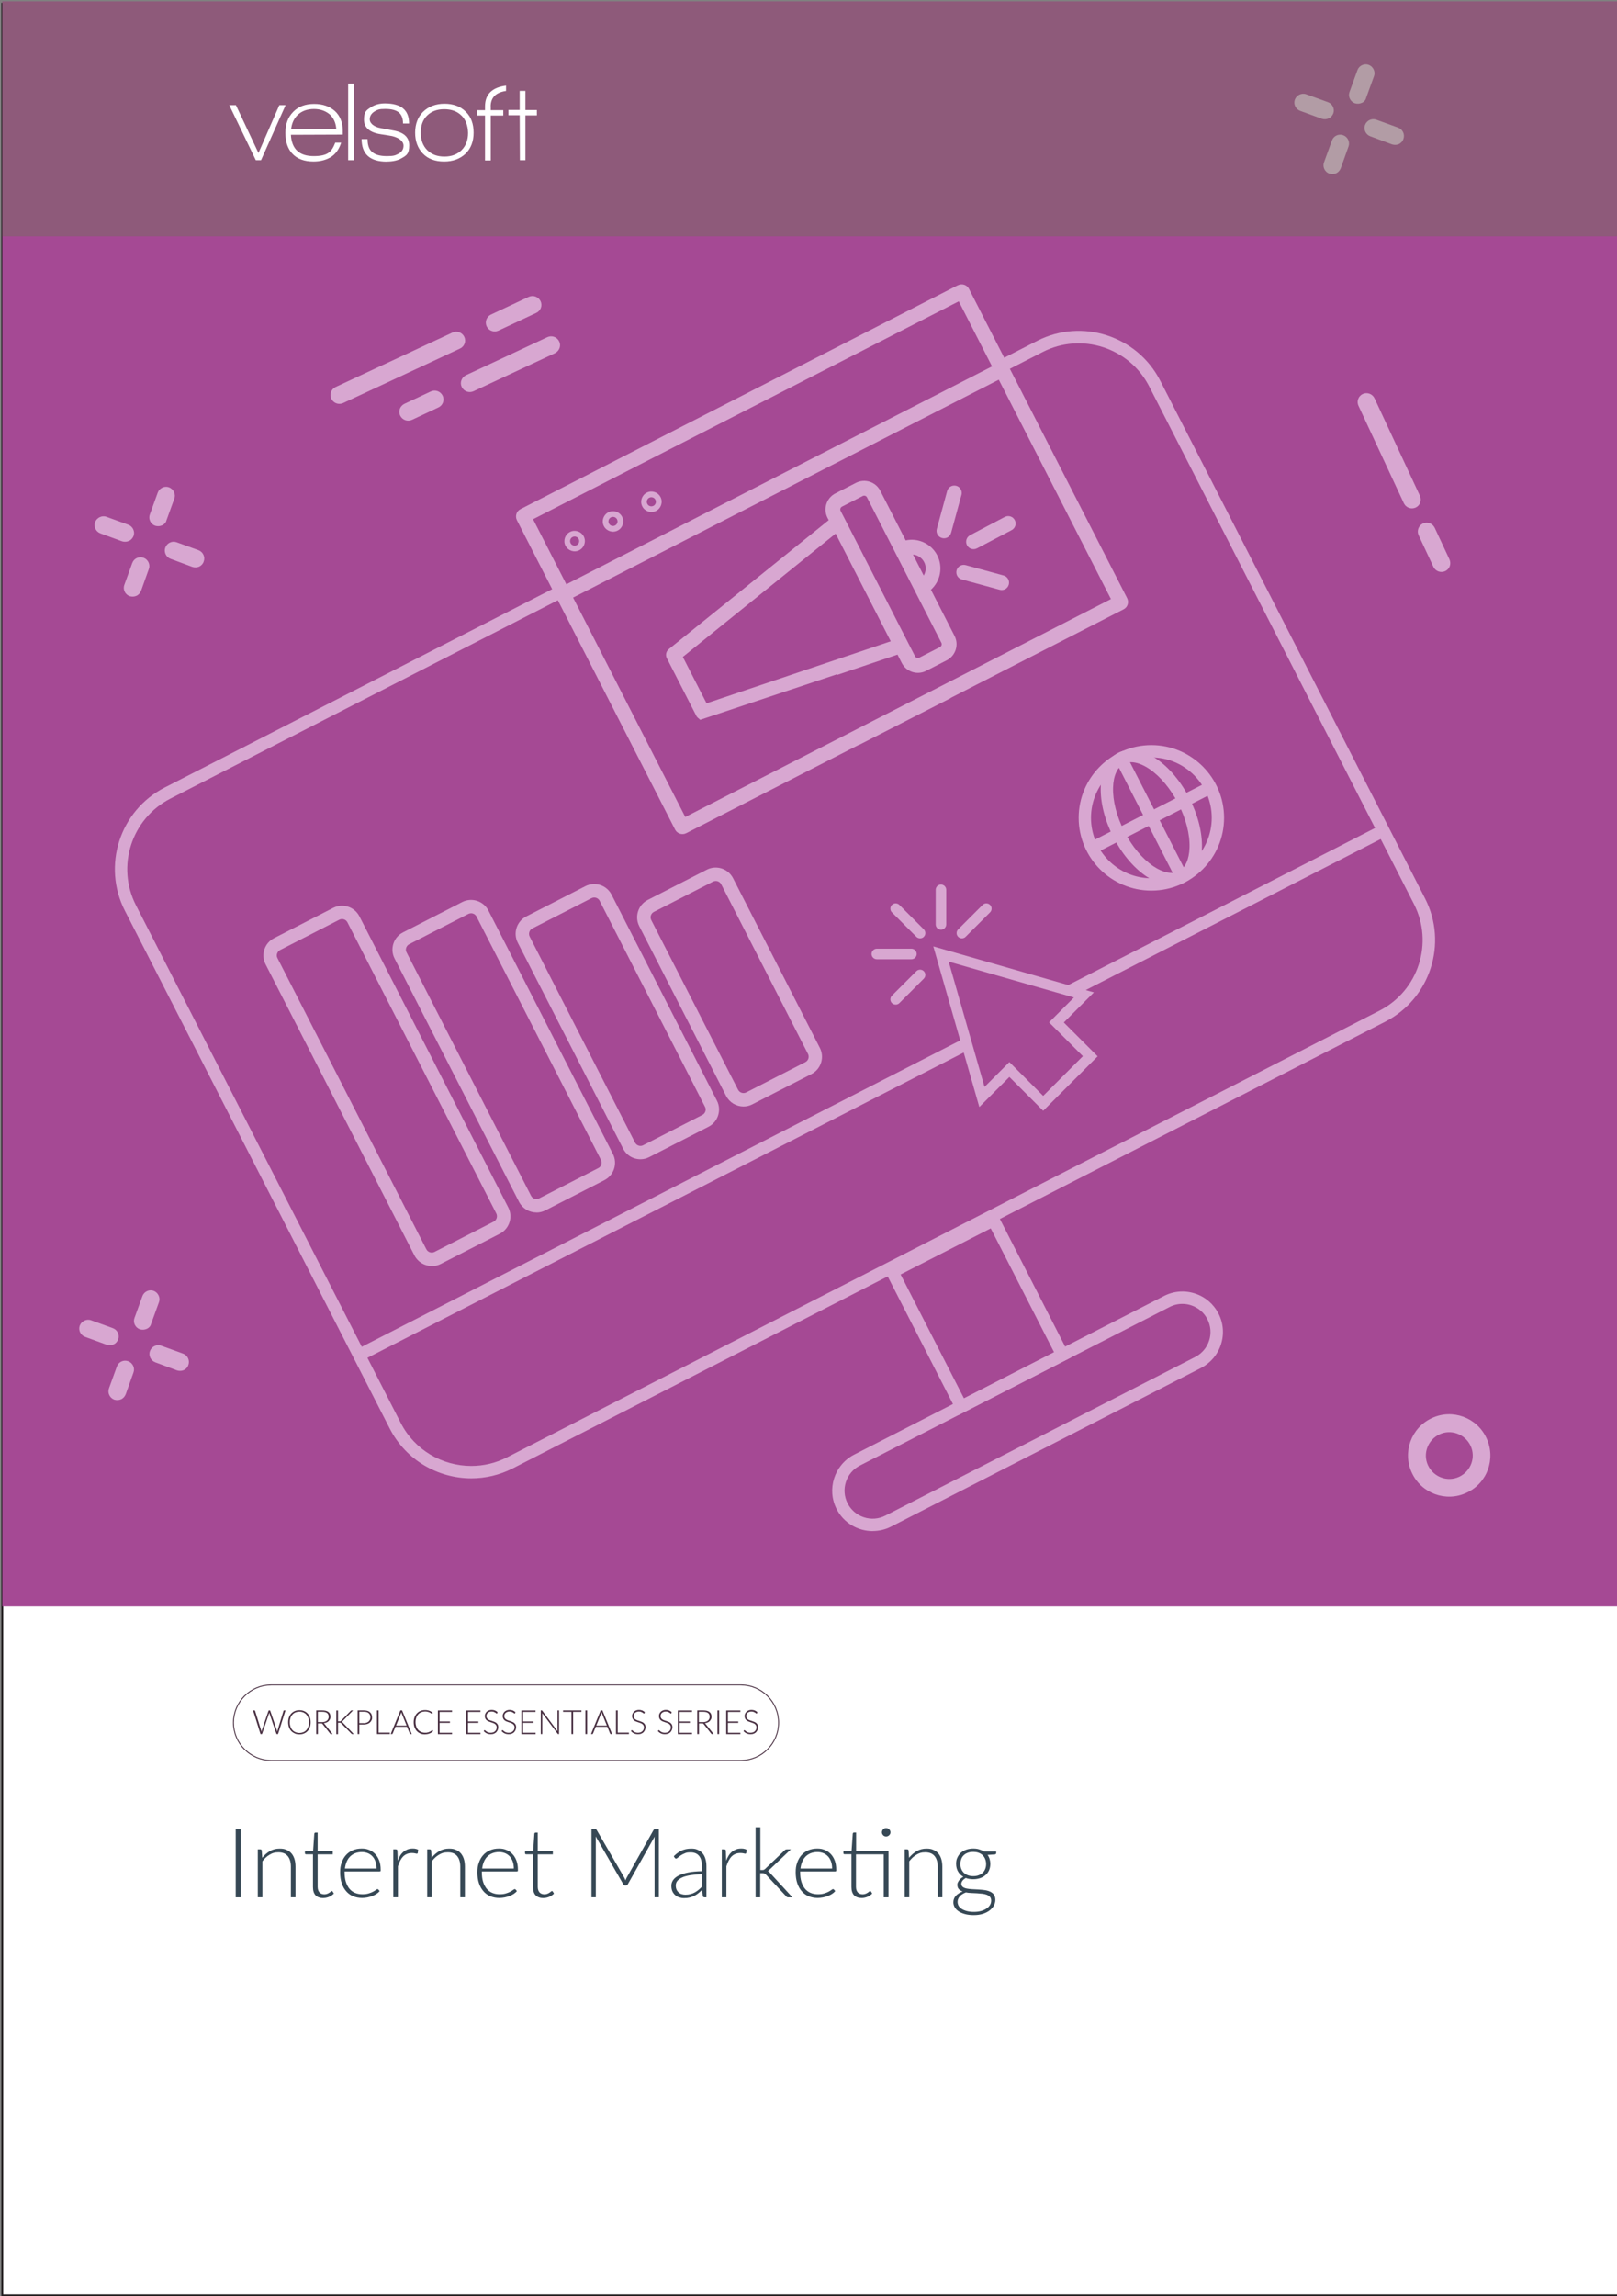
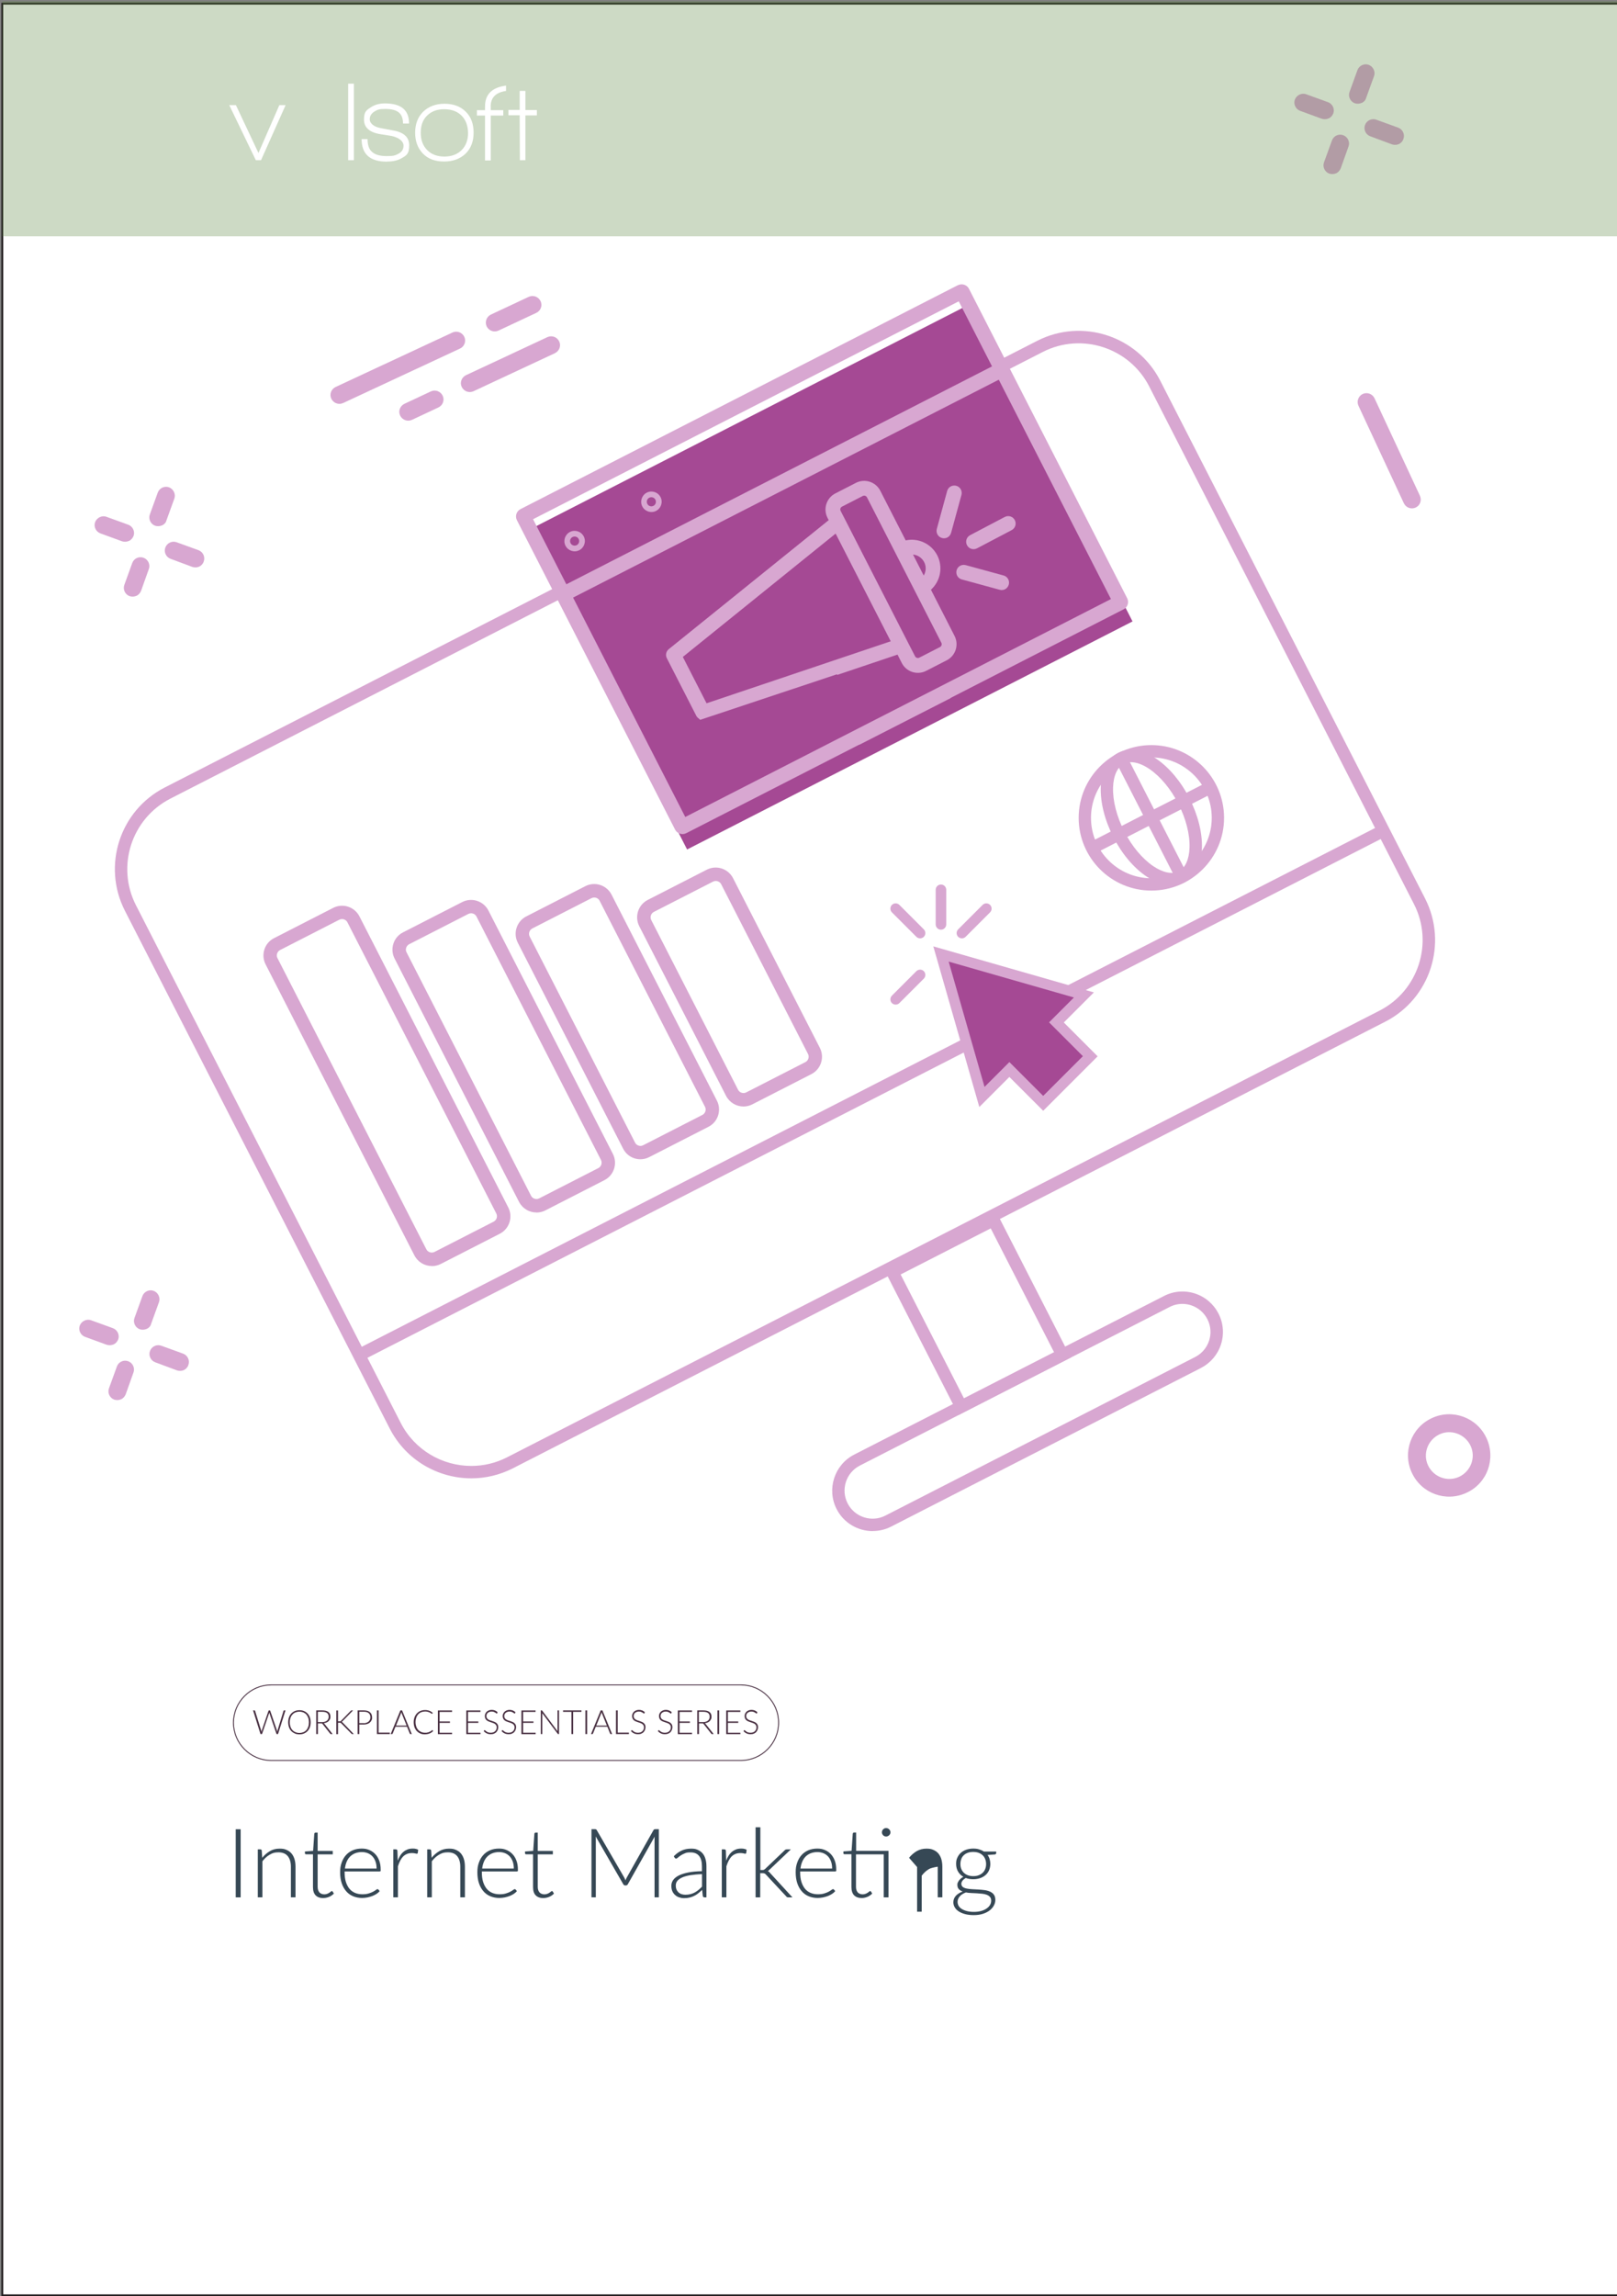
<svg xmlns="http://www.w3.org/2000/svg" id="Layer_1" viewBox="0 0 2453.1 3481.8">
  <rect x="0" y="0" width="2453.1" height="3481.8" fill="#808080" stroke="none" />
  <defs>
    <style> .st0 { fill: #493042; } .st1 { fill: #fff; } .st2 { fill: none; } .st3 { fill: #88a873; } .st4 { fill: #a54994; } .st5 { mix-blend-mode: multiply; opacity: .3; } .st5, .st6 { isolation: isolate; } .st7 { fill: #364855; } .st8 { fill: #231f20; } .st9 { fill: #d8a7d1; } .st10 { clip-path: url(#clippath); } .st11 { fill: #57843d; } </style>
    <clipPath id="clippath">
      <rect class="st2" x="174.9" y="389.9" width="2059.5" height="2059.5" transform="translate(-279.5 295.4) rotate(-12.5)" />
    </clipPath>
  </defs>
  <g class="st6">
    <g id="Layer_2">
      <path class="st3" d="M380,2669.7h809.1c17.1,0,31.2-25.5,31.2-56.6s-14-56.6-31.2-56.6H380" />
      <g>
        <rect class="st1" x="3.5" y="5.6" width="2451.2" height="3474.8" />
        <path class="st8" d="M2456.1,3481.8H2.1V4.2h2454v3477.6ZM4.9,3479h2448.4V7H4.9v3472Z" />
      </g>
      <g class="st6">
        <g class="st6">
          <path class="st7" d="M365.1,2877h-7.5v-103.3h7.5v103.3Z" />
        </g>
        <g class="st6">
          <path class="st7" d="M397.8,2817c3.4-4.2,7.2-7.5,11.6-10.1s9.3-3.8,14.7-3.8,7.5.6,10.6,1.9c3,1.3,5.6,3.1,7.6,5.5,2,2.4,3.5,5.3,4.5,8.6s1.5,7.2,1.5,11.4v46.4h-7v-46.4c0-6.8-1.6-12.2-4.7-16s-7.9-5.8-14.2-5.8-9.1,1.2-13.3,3.6-7.8,5.8-11,10v54.6h-7v-72.7h3.9c1.2,0,1.9.6,2.1,1.8l.7,10.9Z" />
        </g>
        <g class="st6">
          <path class="st7" d="M490.4,2878.1c-4.9,0-8.8-1.4-11.5-4.1-2.7-2.7-4.1-6.9-4.1-12.6v-49.7h-10.4c-.5,0-1-.1-1.3-.4-.3-.3-.5-.7-.5-1.2v-2.7l12.4-.9,1.8-26c0-.4.3-.8.6-1.2.3-.3.7-.5,1.2-.5h3.3v27.8h22.9v5.2h-22.9v49.3c0,2,.3,3.7.8,5.1.5,1.4,1.2,2.6,2.1,3.5s2,1.6,3.2,2c1.2.4,2.5.7,3.9.7s3.3-.3,4.5-.8c1.3-.5,2.4-1.1,3.3-1.7.9-.6,1.7-1.2,2.3-1.7.6-.5,1-.8,1.4-.8s.8.2,1.2.7l1.9,3.1c-1.9,2-4.2,3.7-7,4.9-2.9,1.2-5.8,1.9-8.9,1.9Z" />
        </g>
        <g class="st6">
          <path class="st7" d="M522.8,2837.7v1.4c0,5.5.6,10.2,1.9,14.4,1.3,4.1,3.1,7.6,5.4,10.4,2.3,2.8,5.2,4.9,8.5,6.3,3.3,1.4,7,2.1,11.1,2.1s6.8-.4,9.5-1.2c2.7-.8,4.9-1.7,6.8-2.7s3.3-1.9,4.3-2.7c1.1-.8,1.8-1.2,2.3-1.2s1.1.2,1.5.7l1.9,2.3c-1.2,1.5-2.7,2.8-4.6,4.1-1.9,1.3-4.1,2.3-6.4,3.3-2.4.9-4.9,1.6-7.6,2.2-2.7.5-5.4.8-8.1.8-5,0-9.5-.9-13.6-2.6-4.1-1.7-7.6-4.2-10.5-7.6-2.9-3.3-5.2-7.4-6.8-12.2-1.6-4.8-2.4-10.3-2.4-16.5s.7-10,2.2-14.4c1.5-4.4,3.6-8.2,6.4-11.4,2.8-3.2,6.2-5.7,10.3-7.5,4.1-1.8,8.7-2.7,13.8-2.7s7.9.7,11.4,2.1c3.5,1.4,6.5,3.5,9.1,6.2,2.6,2.7,4.6,6,6.1,10,1.5,3.9,2.2,8.5,2.2,13.6s-.1,1.8-.4,2.2c-.3.4-.8.6-1.5.6h-52.9ZM571.3,2833.3c0-3.9-.5-7.4-1.6-10.5-1.1-3.1-2.6-5.7-4.6-7.9-2-2.1-4.4-3.8-7.1-4.9-2.7-1.1-5.8-1.7-9.1-1.7s-7.1.6-10.1,1.8c-3,1.2-5.5,2.8-7.7,5s-3.9,4.8-5.2,7.9c-1.3,3.1-2.2,6.5-2.6,10.3h48.1Z" />
          <path class="st7" d="M603.2,2821.8c1.1-3,2.4-5.6,3.8-7.9,1.4-2.3,3.1-4.3,5-5.9,1.9-1.6,4-2.8,6.3-3.7,2.3-.9,4.9-1.3,7.7-1.3s3,.1,4.5.4,2.7.7,3.9,1.4l-.6,4.8c-.2.8-.7,1.2-1.4,1.2s-1.5-.2-2.7-.5c-1.2-.3-2.8-.5-4.7-.5-2.8,0-5.3.4-7.5,1.3-2.2.9-4.1,2.1-5.8,3.8-1.7,1.7-3.2,3.8-4.5,6.3-1.3,2.5-2.5,5.4-3.5,8.7v47h-7v-72.7h3.7c.8,0,1.4.2,1.8.5.3.3.6.9.7,1.8l.5,15.3Z" />
          <path class="st7" d="M654.8,2817c3.4-4.2,7.2-7.5,11.6-10.1,4.4-2.5,9.3-3.8,14.7-3.8s7.5.6,10.6,1.9,5.6,3.1,7.6,5.5c2,2.4,3.5,5.3,4.5,8.6s1.5,7.2,1.5,11.4v46.4h-7v-46.4c0-6.8-1.6-12.2-4.7-16-3.1-3.9-7.9-5.8-14.2-5.8s-9.1,1.2-13.3,3.6-7.8,5.8-11,10v54.6h-7v-72.7h3.9c1.2,0,1.9.6,2.1,1.8l.7,10.9Z" />
        </g>
        <g class="st6">
          <path class="st7" d="M731,2837.7v1.4c0,5.5.6,10.2,1.9,14.4,1.3,4.1,3.1,7.6,5.4,10.4s5.2,4.9,8.5,6.3c3.3,1.4,7,2.1,11.1,2.1s6.8-.4,9.5-1.2c2.7-.8,4.9-1.7,6.8-2.7,1.8-1,3.3-1.9,4.3-2.7,1.1-.8,1.8-1.2,2.3-1.2s1.1.2,1.5.7l1.9,2.3c-1.2,1.5-2.7,2.8-4.6,4.1s-4.1,2.3-6.4,3.3c-2.4.9-4.9,1.6-7.6,2.2-2.7.5-5.4.8-8.1.8-5,0-9.5-.9-13.6-2.6-4.1-1.7-7.6-4.2-10.5-7.6-2.9-3.3-5.2-7.4-6.8-12.2-1.6-4.8-2.4-10.3-2.4-16.5s.7-10,2.2-14.4c1.5-4.4,3.6-8.2,6.4-11.4,2.8-3.2,6.2-5.7,10.3-7.5,4.1-1.8,8.7-2.7,13.8-2.7s7.9.7,11.4,2.1c3.5,1.4,6.5,3.5,9.1,6.2,2.6,2.7,4.6,6,6.1,10,1.5,3.9,2.2,8.5,2.2,13.6s-.1,1.8-.4,2.2c-.3.4-.8.6-1.5.6h-52.9ZM779.5,2833.3c0-3.9-.5-7.4-1.6-10.5-1.1-3.1-2.6-5.7-4.6-7.9-2-2.1-4.4-3.8-7.1-4.9-2.8-1.1-5.8-1.7-9.1-1.7s-7.1.6-10.1,1.8c-3,1.2-5.5,2.8-7.7,5-2.2,2.2-3.9,4.8-5.2,7.9s-2.2,6.5-2.6,10.3h48.1Z" />
        </g>
        <g class="st6">
          <path class="st7" d="M824.3,2878.1c-4.9,0-8.8-1.4-11.5-4.1-2.8-2.7-4.1-6.9-4.1-12.6v-49.7h-10.4c-.5,0-1-.1-1.3-.4-.3-.3-.5-.7-.5-1.2v-2.7l12.4-.9,1.8-26c0-.4.3-.8.6-1.2.3-.3.7-.5,1.2-.5h3.3v27.8h22.9v5.2h-22.9v49.3c0,2,.3,3.7.8,5.1.5,1.4,1.2,2.6,2.1,3.5.9.9,2,1.6,3.2,2,1.2.4,2.5.7,3.9.7s3.3-.3,4.5-.8c1.3-.5,2.4-1.1,3.3-1.7.9-.6,1.7-1.2,2.3-1.7.6-.5,1-.8,1.4-.8s.8.2,1.2.7l1.9,3.1c-1.8,2-4.2,3.7-7,4.9-2.8,1.2-5.8,1.9-8.9,1.9Z" />
        </g>
        <g class="st6">
          <path class="st7" d="M999.5,2773.6v103.3h-6.5v-88.1c0-1.3,0-2.6.2-4l-40.7,72.2c-.7,1.3-1.7,1.9-2.9,1.9h-1.2c-1.3,0-2.2-.6-2.9-1.9l-41.8-72.4c.1,1.5.2,2.8.2,4.2v88.1h-6.6v-103.3h5.2c.7,0,1.2,0,1.6.2.4.1.8.5,1.2,1.2l41.7,71.9c.7,1.4,1.4,2.8,1.9,4.4.3-.8.6-1.5.9-2.3s.7-1.5,1.1-2.2l40.5-71.8c.4-.6.8-1,1.2-1.2.4-.1,1-.2,1.6-.2h5.1Z" />
        </g>
        <g class="st6">
          <path class="st7" d="M1022.2,2814.6c3.8-3.8,7.8-6.7,12-8.6,4.2-1.9,8.9-2.9,14.2-2.9s7.3.6,10.2,1.9,5.3,3,7.3,5.3c1.9,2.3,3.4,5.1,4.3,8.4,1,3.3,1.5,6.9,1.5,11v47.3h-2.8c-1.5,0-2.4-.7-2.7-2l-1-9.4c-2,1.9-4,3.7-6,5.3-2,1.6-4,2.9-6.2,3.9-2.1,1.1-4.5,1.9-6.9,2.5-2.5.6-5.2.9-8.2.9s-4.9-.4-7.2-1.1c-2.3-.7-4.4-1.8-6.2-3.4-1.8-1.5-3.3-3.4-4.4-5.8-1.1-2.4-1.6-5.2-1.6-8.5s.9-5.9,2.6-8.5c1.8-2.6,4.5-4.9,8.3-6.9,3.7-1.9,8.6-3.5,14.4-4.7,5.9-1.2,12.9-1.8,21.1-2v-7.6c0-6.7-1.4-11.9-4.3-15.5-2.9-3.6-7.2-5.4-12.9-5.4s-6.5.5-8.9,1.5c-2.5,1-4.5,2-6.2,3.2s-3.1,2.2-4.2,3.2c-1.1,1-2,1.5-2.7,1.5s-1-.1-1.3-.4c-.3-.2-.6-.6-.9-.9l-1.2-2.1ZM1064.9,2841.8c-6.9.2-12.9.8-17.9,1.6-5,.9-9.1,2-12.3,3.5s-5.6,3.2-7.2,5.2c-1.6,2-2.3,4.3-2.3,6.9s.4,4.5,1.2,6.3,1.9,3.2,3.2,4.4c1.3,1.1,2.9,2,4.6,2.5,1.8.5,3.6.8,5.5.8,2.8,0,5.4-.3,7.8-.9,2.4-.6,4.6-1.5,6.6-2.6,2-1.1,3.9-2.4,5.7-3.9,1.8-1.5,3.5-3.1,5.2-4.9v-19Z" />
          <path class="st7" d="M1101.5,2821.8c1.1-3,2.4-5.6,3.8-7.9,1.4-2.3,3.1-4.3,5-5.9,1.9-1.6,4-2.8,6.3-3.7,2.3-.9,4.9-1.3,7.7-1.3s3,.1,4.5.4,2.7.7,3.9,1.4l-.6,4.8c-.2.8-.7,1.2-1.4,1.2s-1.5-.2-2.7-.5c-1.2-.3-2.8-.5-4.7-.5-2.8,0-5.3.4-7.5,1.3-2.2.9-4.1,2.1-5.8,3.8-1.7,1.7-3.2,3.8-4.5,6.3-1.3,2.5-2.5,5.4-3.5,8.7v47h-7v-72.7h3.7c.8,0,1.4.2,1.8.5s.6.9.7,1.8l.5,15.3Z" />
        </g>
        <g class="st6">
          <path class="st7" d="M1153.5,2770.7v64.8h3.4c.7,0,1.3,0,1.9-.3s1.3-.7,2-1.4l29.1-27.7c.5-.6,1-1,1.6-1.4.6-.3,1.3-.5,2.2-.5h6.1l-32.1,30.5c-.9,1-1.8,1.8-2.8,2.4.8.4,1.4.8,2,1.4s1.1,1.1,1.6,1.8l33.7,36.7h-6.1c-.7,0-1.3-.1-1.9-.3s-1.1-.7-1.6-1.4l-30.5-32.7c-.4-.4-.8-.8-1.1-1.1-.4-.3-.7-.5-1.1-.7-.4-.2-.8-.3-1.4-.4s-1.1-.1-1.9-.1h-3.3v36.7h-7v-106.3h7Z" />
        </g>
        <g class="st6">
          <path class="st7" d="M1213.9,2837.7v1.4c0,5.5.6,10.2,1.9,14.4,1.3,4.1,3.1,7.6,5.4,10.4s5.2,4.9,8.5,6.3c3.3,1.4,7,2.1,11.1,2.1s6.8-.4,9.5-1.2c2.7-.8,4.9-1.7,6.8-2.7,1.8-1,3.3-1.9,4.3-2.7,1.1-.8,1.8-1.2,2.3-1.2s1.1.2,1.5.7l1.9,2.3c-1.2,1.5-2.7,2.8-4.6,4.1s-4.1,2.3-6.4,3.3c-2.4.9-4.9,1.6-7.6,2.2-2.7.5-5.4.8-8.1.8-5,0-9.5-.9-13.6-2.6-4.1-1.7-7.6-4.2-10.5-7.6-2.9-3.3-5.2-7.4-6.8-12.2-1.6-4.8-2.4-10.3-2.4-16.5s.7-10,2.2-14.4c1.5-4.4,3.6-8.2,6.4-11.4,2.8-3.2,6.2-5.7,10.3-7.5,4.1-1.8,8.7-2.7,13.8-2.7s7.9.7,11.4,2.1,6.5,3.5,9.1,6.2c2.6,2.7,4.6,6,6.1,10,1.5,3.9,2.2,8.5,2.2,13.6s-.1,1.8-.4,2.2c-.3.4-.8.6-1.5.6h-52.9ZM1262.4,2833.3c0-3.9-.5-7.4-1.6-10.5-1.1-3.1-2.6-5.7-4.6-7.9-2-2.1-4.4-3.8-7.1-4.9-2.8-1.1-5.8-1.7-9.1-1.7s-7.1.6-10.1,1.8c-3,1.2-5.5,2.8-7.7,5-2.2,2.2-3.9,4.8-5.2,7.9s-2.2,6.5-2.6,10.3h48.1Z" />
        </g>
        <g class="st6">
          <path class="st7" d="M1347.7,2877h-7v-65.2h-42.1v49.3c0,2,.3,3.7.8,5.1.5,1.4,1.2,2.6,2.1,3.5s2,1.6,3.2,2c1.2.4,2.5.7,3.9.7s3.3-.3,4.5-.8c1.3-.5,2.4-1.1,3.3-1.7.9-.6,1.7-1.2,2.3-1.7.6-.5,1-.8,1.4-.8s.8.2,1.2.7l1.9,3.1c-1.9,2-4.2,3.7-7,4.9-2.9,1.2-5.8,1.9-8.9,1.9-4.9,0-8.8-1.4-11.5-4.1-2.7-2.7-4.1-6.9-4.1-12.6v-49.7h-10.4c-.5,0-1-.1-1.3-.4-.3-.3-.5-.7-.5-1.2v-2.7l12.4-.9,1.8-26c0-.4.3-.8.6-1.2.3-.3.7-.5,1.2-.5h3.3v27.8h49.1v70.4ZM1350.9,2778.4c0,.9-.2,1.7-.5,2.4-.4.8-.9,1.4-1.5,2-.6.6-1.3,1-2.1,1.4-.8.3-1.6.5-2.5.5s-1.7-.2-2.5-.5c-.8-.3-1.5-.8-2-1.4-.6-.6-1-1.3-1.4-2-.3-.8-.5-1.6-.5-2.4s.2-1.7.5-2.5c.3-.8.8-1.5,1.4-2.1s1.3-1,2-1.4c.8-.3,1.6-.5,2.5-.5s1.7.2,2.5.5,1.5.8,2.1,1.4c.6.6,1.1,1.3,1.5,2.1.4.8.5,1.6.5,2.5Z" />
-           <path class="st7" d="M1379.1,2817c3.4-4.2,7.2-7.5,11.6-10.1,4.4-2.5,9.3-3.8,14.7-3.8s7.5.6,10.6,1.9c3,1.3,5.6,3.1,7.6,5.5,2,2.4,3.5,5.3,4.5,8.6,1,3.4,1.5,7.2,1.5,11.4v46.4h-7v-46.4c0-6.8-1.6-12.2-4.7-16-3.1-3.9-7.9-5.8-14.2-5.8s-9.1,1.2-13.3,3.6-7.8,5.8-11,10v54.6h-7v-72.7h3.9c1.2,0,1.9.6,2.1,1.8l.7,10.9Z" />
+           <path class="st7" d="M1379.1,2817c3.4-4.2,7.2-7.5,11.6-10.1,4.4-2.5,9.3-3.8,14.7-3.8s7.5.6,10.6,1.9c3,1.3,5.6,3.1,7.6,5.5,2,2.4,3.5,5.3,4.5,8.6,1,3.4,1.5,7.2,1.5,11.4v46.4h-7v-46.4s-9.1,1.2-13.3,3.6-7.8,5.8-11,10v54.6h-7v-72.7h3.9c1.2,0,1.9.6,2.1,1.8l.7,10.9Z" />
          <path class="st7" d="M1511.3,2807.5v2.4c0,1.1-.7,1.7-2,2l-11.1.8c1.4,1.8,2.4,3.9,3.1,6.2.7,2.3,1.1,4.8,1.1,7.4s-.6,6.7-1.9,9.5c-1.2,2.8-3,5.3-5.3,7.3-2.3,2-5,3.6-8.2,4.7-3.2,1.1-6.7,1.7-10.6,1.7s-7.9-.6-11.3-1.9c-2,1.2-3.7,2.5-4.9,4.1-1.2,1.6-1.8,3.2-1.8,4.7s.7,3.7,2.2,4.8c1.5,1.1,3.4,1.9,5.8,2.4,2.4.5,5.2.8,8.3,1,3.1.1,6.2.3,9.5.5,3.2.2,6.4.5,9.5.9,3.1.4,5.8,1.2,8.3,2.3,2.4,1.1,4.4,2.6,5.8,4.6s2.2,4.6,2.2,7.9-.8,5.9-2.3,8.7c-1.5,2.8-3.7,5.2-6.5,7.4-2.8,2.1-6.3,3.9-10.3,5.1-4,1.3-8.6,1.9-13.6,1.9s-9.6-.5-13.4-1.6c-3.8-1-7.1-2.5-9.7-4.2-2.6-1.8-4.6-3.8-5.9-6.2-1.3-2.3-2-4.8-2-7.4,0-3.8,1.3-7.1,3.8-9.9,2.5-2.7,6-4.9,10.4-6.5-2.4-.8-4.4-2-5.9-3.6-1.5-1.6-2.2-3.7-2.2-6.5s.2-2.1.6-3.2c.4-1.1,1-2.2,1.8-3.3.8-1.1,1.7-2.1,2.9-3.1,1.1-1,2.4-1.8,3.8-2.6-3.5-2-6.1-4.6-8.1-8-1.9-3.3-2.9-7.2-2.9-11.6s.6-6.7,1.9-9.5,3-5.3,5.3-7.3c2.3-2,5-3.6,8.2-4.7,3.2-1.1,6.7-1.7,10.6-1.7s6.2.4,8.9,1.2c2.7.8,5.1,1.9,7.3,3.3h18.6ZM1503.7,2881.9c0-2.3-.6-4.1-1.8-5.5s-2.8-2.5-4.8-3.3c-2-.8-4.3-1.3-6.9-1.6-2.6-.3-5.3-.5-8.2-.7-2.8-.1-5.7-.3-8.6-.4-2.9-.1-5.6-.4-8.1-.9-1.8.7-3.6,1.6-5.1,2.5s-2.9,2-4,3.3c-1.1,1.2-2,2.5-2.6,4-.6,1.4-.9,3-.9,4.6s.5,4.1,1.6,6c1.1,1.8,2.7,3.4,4.8,4.7,2.1,1.3,4.7,2.4,7.8,3.2,3.1.8,6.6,1.2,10.6,1.2s7.1-.4,10.3-1.2c3.2-.8,6-2,8.3-3.5,2.4-1.5,4.2-3.3,5.6-5.4,1.3-2.1,2-4.4,2-6.9ZM1476.5,2844.8c3.1,0,5.9-.4,8.3-1.4,2.4-.9,4.5-2.2,6.1-3.8,1.7-1.6,2.9-3.5,3.8-5.8.9-2.2,1.3-4.7,1.3-7.4s-.5-5.2-1.4-7.5c-.9-2.3-2.2-4.2-3.9-5.8-1.7-1.6-3.7-2.8-6.1-3.7-2.4-.9-5.1-1.3-8.2-1.3s-5.8.4-8.2,1.3c-2.4.9-4.5,2.1-6.1,3.7-1.7,1.6-3,3.5-3.8,5.8s-1.3,4.8-1.3,7.5.4,5.2,1.3,7.4c.9,2.2,2.2,4.2,3.8,5.8,1.7,1.6,3.7,2.9,6.1,3.8,2.4.9,5.1,1.4,8.2,1.4Z" />
        </g>
      </g>
-       <rect class="st4" x="3.5" y="2" width="2451.2" height="2433.8" />
      <g class="st6">
        <g class="st6">
          <path class="st0" d="M433.1,2593.5l-11.3,35.9h-2.3l-10.6-31.1c-.1-.4-.3-.9-.4-1.3-.1.5-.2.9-.4,1.3l-10.6,31.1h-2.3l-11.3-35.9h2.2c.5,0,.8.2.9.7l9.1,29.5c.2.7.4,1.4.5,2.3,0-.4.2-.8.3-1.2s.2-.7.3-1.1l10.1-29.5c0-.2.2-.3.4-.5.2-.1.4-.2.6-.2h.7c.2,0,.4,0,.6.2.2.1.3.3.4.5l10.1,29.5c.1.3.2.7.3,1.1s.2.8.3,1.2c0-.4.2-.8.2-1.2,0-.4.2-.7.2-1.1l9-29.5c0-.2.2-.3.3-.5.2-.1.4-.2.6-.2h2Z" />
        </g>
        <g class="st6">
          <path class="st0" d="M471.3,2611.5c0,2.8-.4,5.3-1.2,7.5s-2,4.2-3.5,5.8-3.3,2.8-5.4,3.7c-2.1.9-4.4,1.3-7,1.3s-4.9-.4-6.9-1.3-3.9-2.1-5.4-3.7c-1.5-1.6-2.7-3.5-3.5-5.8-.8-2.3-1.2-4.8-1.2-7.5s.4-5.3,1.2-7.5c.8-2.3,2-4.2,3.5-5.8,1.5-1.6,3.3-2.8,5.4-3.7,2.1-.9,4.4-1.3,6.9-1.3s4.9.4,7,1.3c2.1.9,3.9,2.1,5.4,3.7s2.7,3.5,3.5,5.8,1.2,4.8,1.2,7.5ZM468.6,2611.5c0-2.5-.3-4.7-1-6.7-.7-2-1.7-3.7-2.9-5.1-1.3-1.4-2.8-2.4-4.6-3.2-1.8-.7-3.7-1.1-5.9-1.1s-4.1.4-5.9,1.1c-1.8.7-3.3,1.8-4.6,3.2-1.3,1.4-2.3,3.1-3,5.1-.7,2-1.1,4.2-1.1,6.7s.4,4.8,1.1,6.8c.7,2,1.7,3.7,3,5.1,1.3,1.4,2.8,2.4,4.6,3.2,1.8.7,3.7,1.1,5.9,1.1s4.1-.4,5.9-1.1c1.8-.7,3.3-1.8,4.6-3.2,1.3-1.4,2.2-3.1,2.9-5.1.7-2,1-4.2,1-6.8Z" />
          <path class="st0" d="M504.3,2629.4h-2.2c-.3,0-.5,0-.7-.1s-.4-.3-.5-.5l-11.5-14.6c-.1-.2-.3-.3-.4-.5-.1-.1-.3-.2-.5-.3s-.4-.1-.6-.2c-.2,0-.5,0-.9,0h-4.7v16.2h-2.6v-35.9h9.2c4.1,0,7.2.8,9.3,2.4,2.1,1.6,3.1,3.9,3.1,7s-.2,2.6-.7,3.8-1.2,2.1-2,3c-.9.9-2,1.6-3.2,2.1-1.3.5-2.7.9-4.2,1.1.4.3.8.6,1.1,1l12.3,15.5ZM488.4,2611.3c1.6,0,3-.2,4.3-.6,1.3-.4,2.3-.9,3.2-1.6.9-.7,1.5-1.6,2-2.6.5-1,.7-2.1.7-3.4,0-2.6-.8-4.4-2.5-5.7-1.7-1.2-4.1-1.8-7.3-1.8h-6.6v15.7h6.2Z" />
          <path class="st0" d="M512.9,2610.1h2.1c.3,0,.6,0,.8,0,.2,0,.5,0,.6-.1.2,0,.4-.2.5-.3.2-.1.3-.3.5-.5l14.5-14.9c.3-.3.5-.5.7-.6.2-.1.5-.2.9-.2h2.1l-15.7,16.1c-.3.3-.6.6-.8.8-.2.2-.5.3-.8.5.4.1.7.3,1,.5s.6.5.9.8l16.5,17.2h-2.1c-.4,0-.8,0-1-.2s-.4-.3-.6-.5l-15.2-15.5c-.2-.2-.4-.3-.5-.5-.2-.1-.3-.2-.5-.3s-.4-.2-.7-.2-.6,0-1,0h-2.3v17.3h-2.6v-35.9h2.6v16.6Z" />
          <path class="st0" d="M551.8,2593.5c4.2,0,7.4.9,9.5,2.8,2.1,1.8,3.2,4.5,3.2,7.9s-.3,3-.9,4.3-1.4,2.5-2.5,3.4c-1.1,1-2.4,1.7-4,2.2-1.6.5-3.3.8-5.3.8h-6.7v14.5h-2.6v-35.9h9.3ZM551.8,2612.9c1.6,0,3-.2,4.2-.7s2.3-1,3.2-1.8,1.5-1.7,2-2.8.7-2.2.7-3.5c0-2.8-.8-4.9-2.5-6.4s-4.2-2.2-7.6-2.2h-6.7v17.3h6.7Z" />
          <path class="st0" d="M591.4,2627.2v2.2h-19.6v-35.9h2.6v33.7h17Z" />
        </g>
        <g class="st6">
          <path class="st0" d="M624.7,2629.4h-2c-.2,0-.4,0-.6-.2-.2-.1-.3-.3-.4-.5l-4.2-10.4h-17.6l-4.2,10.4c0,.2-.2.3-.4.5-.2.1-.4.2-.6.2h-2l14.7-35.9h2.6l14.7,35.9ZM616.8,2616.4l-7.3-18.1c-.3-.6-.5-1.3-.7-2.1-.1.4-.2.8-.3,1.2-.1.4-.2.7-.4,1l-7.3,18.1h16Z" />
        </g>
        <g class="st6">
          <path class="st0" d="M655.8,2623.4c.2,0,.3,0,.4.2l1,1.1c-.7.8-1.5,1.5-2.4,2.1-.9.6-1.8,1.2-2.9,1.6s-2.2.8-3.4,1c-1.2.2-2.6.4-4.1.4-2.5,0-4.8-.4-6.8-1.3s-3.8-2.1-5.3-3.7-2.6-3.5-3.5-5.8c-.8-2.3-1.2-4.8-1.2-7.6s.4-5.2,1.3-7.5c.8-2.2,2-4.2,3.5-5.8s3.3-2.9,5.5-3.8c2.1-.9,4.5-1.3,7-1.3s4.6.4,6.5,1.1,3.6,1.8,5.2,3.2l-.8,1.1c-.1.2-.4.3-.6.3s-.5-.2-1-.6c-.5-.4-1.1-.8-1.9-1.2-.8-.4-1.8-.9-3-1.2s-2.7-.6-4.3-.6-4.1.4-5.9,1.1-3.3,1.8-4.6,3.2c-1.3,1.4-2.3,3.1-3,5.1s-1.1,4.2-1.1,6.7.4,4.8,1.1,6.8c.7,2,1.7,3.7,3,5.1,1.3,1.4,2.8,2.4,4.6,3.2,1.7.7,3.6,1.1,5.7,1.1s2.4,0,3.4-.3c1-.2,1.9-.4,2.8-.8.8-.3,1.6-.8,2.4-1.2s1.4-1.1,2.2-1.7c0,0,.2-.1.3-.2,0,0,.2,0,.3,0Z" />
          <path class="st0" d="M685.8,2627.3v2.2h-21.5v-35.9h21.5v2.2h-18.9v14.5h15.7v2.1h-15.7v15h18.9Z" />
          <path class="st0" d="M728.9,2627.3v2.2h-21.5v-35.9h21.5v2.2h-18.9v14.5h15.7v2.1h-15.7v15h18.9Z" />
          <path class="st0" d="M754.2,2597.9c-.2.3-.4.4-.7.4s-.5-.2-.8-.5-.8-.7-1.4-1-1.3-.7-2.2-1.1c-.9-.3-2-.5-3.3-.5s-2.4.2-3.4.6-1.8.9-2.5,1.5c-.7.6-1.2,1.4-1.5,2.2s-.5,1.7-.5,2.7.3,2.2.8,3c.5.8,1.2,1.5,2,2,.8.6,1.8,1,2.9,1.4,1.1.4,2.2.8,3.3,1.1s2.2.8,3.3,1.2c1.1.4,2,1,2.9,1.7.8.7,1.5,1.5,2,2.5.5,1,.8,2.2.8,3.7s-.3,2.9-.8,4.2-1.3,2.5-2.2,3.5-2.2,1.8-3.6,2.3c-1.4.6-3,.8-4.9.8s-4.4-.4-6.1-1.3c-1.7-.8-3.2-2-4.5-3.4l.7-1.1c.2-.3.4-.4.7-.4s.3.1.6.3.5.5.9.7.7.6,1.2,1,1,.7,1.6,1,1.3.5,2.2.7,1.7.3,2.8.3,2.7-.2,3.8-.6c1.1-.4,2.1-1,2.8-1.8.8-.7,1.4-1.6,1.8-2.6s.6-2.1.6-3.3-.3-2.3-.8-3.1c-.5-.8-1.2-1.5-2-2.1-.8-.5-1.8-1-2.9-1.4-1.1-.4-2.2-.7-3.3-1.1s-2.2-.8-3.3-1.2c-1.1-.4-2-1-2.9-1.7-.8-.7-1.5-1.5-2-2.6s-.8-2.3-.8-3.8.2-2.4.7-3.5c.5-1.1,1.1-2.1,2-3,.9-.9,2-1.5,3.3-2.1,1.3-.5,2.8-.8,4.4-.8s3.5.3,5,.9c1.5.6,2.8,1.5,4,2.7l-.6,1.2Z" />
          <path class="st0" d="M781.3,2597.9c-.2.3-.4.4-.7.4s-.5-.2-.8-.5-.8-.7-1.4-1-1.3-.7-2.2-1.1c-.9-.3-2-.5-3.3-.5s-2.4.2-3.4.6-1.8.9-2.5,1.5c-.7.6-1.2,1.4-1.5,2.2s-.5,1.7-.5,2.7.3,2.2.8,3c.5.8,1.2,1.5,2,2,.8.6,1.8,1,2.9,1.4,1.1.4,2.2.8,3.3,1.1s2.2.8,3.3,1.2c1.1.4,2,1,2.9,1.7.8.7,1.5,1.5,2,2.5.5,1,.8,2.2.8,3.7s-.3,2.9-.8,4.2-1.3,2.5-2.2,3.5-2.2,1.8-3.6,2.3c-1.4.6-3,.8-4.9.8s-4.4-.4-6.1-1.3c-1.7-.8-3.2-2-4.5-3.4l.7-1.1c.2-.3.4-.4.7-.4s.3.1.6.3.5.5.9.7.7.6,1.2,1,1,.7,1.6,1,1.3.5,2.2.7,1.7.3,2.8.3,2.7-.2,3.8-.6c1.1-.4,2.1-1,2.8-1.8.8-.7,1.4-1.6,1.8-2.6s.6-2.1.6-3.3-.3-2.3-.8-3.1c-.5-.8-1.2-1.5-2-2.1-.8-.5-1.8-1-2.9-1.4-1.1-.4-2.2-.7-3.3-1.1s-2.2-.8-3.3-1.2c-1.1-.4-2-1-2.9-1.7-.8-.7-1.5-1.5-2-2.6s-.8-2.3-.8-3.8.2-2.4.7-3.5c.5-1.1,1.1-2.1,2-3,.9-.9,2-1.5,3.3-2.1,1.3-.5,2.8-.8,4.4-.8s3.5.3,5,.9c1.5.6,2.8,1.5,4,2.7l-.6,1.2Z" />
          <path class="st0" d="M812.6,2627.3v2.2h-21.6v-35.9h21.5v2.2h-18.9v14.5h15.7v2.1h-15.7v15h18.9Z" />
          <path class="st0" d="M848.1,2593.5v35.9h-1.2c-.2,0-.4,0-.5-.1-.1,0-.3-.2-.4-.4l-23.3-31.1c0,.5,0,1,0,1.4v30.2h-2.3v-35.9h1.3c.2,0,.4,0,.5,0,.1,0,.3.2.4.4l23.2,31.1c0-.5,0-1,0-1.4v-30.1h2.3Z" />
          <path class="st0" d="M882.1,2595.7h-12.6v33.7h-2.6v-33.7h-12.7v-2.2h27.9v2.2Z" />
          <path class="st0" d="M890.7,2629.4h-2.6v-35.9h2.6v35.9Z" />
          <path class="st0" d="M928.6,2629.4h-2c-.2,0-.4,0-.6-.2-.2-.1-.3-.3-.4-.5l-4.2-10.4h-17.6l-4.2,10.4c0,.2-.2.3-.4.5-.2.1-.4.2-.6.2h-2l14.7-35.9h2.6l14.7,35.9ZM920.6,2616.4l-7.3-18.1c-.3-.6-.5-1.3-.7-2.1-.1.4-.2.8-.3,1.2-.1.4-.2.7-.4,1l-7.3,18.1h16Z" />
          <path class="st0" d="M954.1,2627.2v2.2h-19.6v-35.9h2.6v33.7h17Z" />
          <path class="st0" d="M977.6,2597.9c-.2.3-.4.4-.7.4s-.5-.2-.8-.5c-.3-.3-.8-.7-1.4-1-.6-.4-1.3-.7-2.2-1.1-.9-.3-2-.5-3.3-.5s-2.4.2-3.4.6c-1,.4-1.8.9-2.5,1.5-.7.6-1.2,1.4-1.5,2.2-.3.8-.5,1.7-.5,2.7s.3,2.2.8,3c.5.8,1.2,1.5,2,2s1.8,1,2.9,1.4c1.1.4,2.2.8,3.3,1.1s2.2.8,3.3,1.2c1.1.4,2,1,2.9,1.7.8.7,1.5,1.5,2,2.5.5,1,.8,2.2.8,3.7s-.3,2.9-.8,4.2c-.5,1.3-1.3,2.5-2.2,3.5-1,1-2.2,1.8-3.6,2.3-1.4.6-3,.8-4.9.8s-4.4-.4-6.1-1.3c-1.7-.8-3.2-2-4.5-3.4l.7-1.1c.2-.3.4-.4.7-.4s.3.1.6.3c.2.2.5.5.9.7.3.3.7.6,1.2,1,.5.3,1,.7,1.6,1,.6.3,1.3.5,2.2.7.8.2,1.7.3,2.8.3s2.7-.2,3.8-.6c1.1-.4,2.1-1,2.8-1.8.8-.7,1.4-1.6,1.8-2.6s.6-2.1.6-3.3-.3-2.3-.8-3.1c-.5-.8-1.2-1.5-2-2.1-.8-.5-1.8-1-2.9-1.4-1.1-.4-2.2-.7-3.3-1.1s-2.2-.8-3.3-1.2c-1.1-.4-2-1-2.9-1.7-.8-.7-1.5-1.5-2-2.6-.5-1-.8-2.3-.8-3.8s.2-2.4.7-3.5c.5-1.1,1.1-2.1,2-3s2-1.5,3.3-2.1c1.3-.5,2.8-.8,4.4-.8s3.5.3,5,.9,2.8,1.5,4,2.7l-.6,1.2Z" />
          <path class="st0" d="M1018.5,2597.9c-.2.3-.4.4-.7.4s-.5-.2-.9-.5-.8-.7-1.4-1c-.6-.4-1.3-.7-2.2-1.1-.9-.3-2-.5-3.3-.5s-2.4.2-3.4.6-1.8.9-2.5,1.5c-.7.6-1.2,1.4-1.5,2.2-.3.8-.5,1.7-.5,2.7s.3,2.2.8,3c.5.8,1.2,1.5,2,2,.8.6,1.8,1,2.9,1.4s2.2.8,3.3,1.1,2.2.8,3.3,1.2c1.1.4,2,1,2.9,1.7.8.7,1.5,1.5,2,2.5.5,1,.8,2.2.8,3.7s-.3,2.9-.8,4.2c-.5,1.3-1.3,2.5-2.2,3.5-1,1-2.2,1.8-3.6,2.3s-3,.8-4.9.8-4.4-.4-6.1-1.3c-1.7-.8-3.2-2-4.5-3.4l.7-1.1c.2-.3.4-.4.7-.4s.4.1.6.3.5.5.9.7.7.6,1.2,1c.5.3,1,.7,1.6,1s1.3.5,2.2.7,1.7.3,2.8.3,2.7-.2,3.8-.6c1.1-.4,2.1-1,2.8-1.8.8-.7,1.4-1.6,1.8-2.6.4-1,.6-2.1.6-3.3s-.3-2.3-.8-3.1c-.5-.8-1.2-1.5-2-2.1-.8-.5-1.8-1-2.9-1.4-1.1-.4-2.2-.7-3.3-1.1s-2.2-.8-3.3-1.2c-1.1-.4-2-1-2.9-1.7s-1.5-1.5-2-2.6c-.5-1-.8-2.3-.8-3.8s.2-2.4.7-3.5c.5-1.1,1.1-2.1,2-3,.9-.9,2-1.5,3.3-2.1,1.3-.5,2.8-.8,4.4-.8s3.5.3,5,.9c1.5.6,2.8,1.5,4,2.7l-.6,1.2Z" />
          <path class="st0" d="M1049.8,2627.3v2.2h-21.5v-35.9h21.5v2.2h-18.9v14.5h15.7v2.1h-15.7v15h18.9Z" />
          <path class="st0" d="M1082.4,2629.4h-2.2c-.3,0-.5,0-.7-.1-.2,0-.4-.3-.5-.5l-11.5-14.6c-.1-.2-.3-.3-.4-.5-.1-.1-.3-.2-.5-.3s-.4-.1-.6-.2c-.2,0-.5,0-.9,0h-4.7v16.2h-2.6v-35.9h9.2c4.1,0,7.2.8,9.3,2.4,2.1,1.6,3.1,3.9,3.1,7s-.2,2.6-.7,3.8c-.5,1.1-1.2,2.1-2,3s-2,1.6-3.2,2.1c-1.3.5-2.7.9-4.2,1.1.4.3.8.6,1.1,1l12.3,15.5ZM1066.4,2611.3c1.6,0,3-.2,4.3-.6s2.3-.9,3.2-1.6c.9-.7,1.5-1.6,2-2.6.5-1,.7-2.1.7-3.4,0-2.6-.8-4.4-2.5-5.7-1.7-1.2-4.1-1.8-7.3-1.8h-6.6v15.7h6.2Z" />
          <path class="st0" d="M1091,2629.4h-2.6v-35.9h2.6v35.9Z" />
          <path class="st0" d="M1123.2,2627.3v2.2h-21.5v-35.9h21.5v2.2h-18.9v14.5h15.7v2.1h-15.7v15h18.9Z" />
          <path class="st0" d="M1148.4,2597.9c-.2.3-.4.4-.7.4s-.5-.2-.9-.5c-.3-.3-.8-.7-1.4-1s-1.3-.7-2.2-1.1c-.9-.3-2-.5-3.3-.5s-2.4.2-3.4.6c-1,.4-1.8.9-2.5,1.5-.7.6-1.2,1.4-1.5,2.2-.4.8-.5,1.7-.5,2.7s.3,2.2.8,3c.5.8,1.2,1.5,2,2s1.8,1,2.9,1.4,2.2.8,3.3,1.1,2.2.8,3.3,1.2c1.1.4,2,1,2.9,1.7.8.7,1.5,1.5,2,2.5.5,1,.8,2.2.8,3.7s-.3,2.9-.8,4.2-1.3,2.5-2.2,3.5-2.2,1.8-3.6,2.3c-1.4.6-3,.8-4.9.8s-4.4-.4-6.1-1.3c-1.7-.8-3.2-2-4.5-3.4l.7-1.1c.2-.3.4-.4.7-.4s.3.1.6.3c.2.2.5.5.9.7.3.3.7.6,1.2,1,.5.3,1,.7,1.6,1,.6.3,1.3.5,2.2.7.8.2,1.7.3,2.8.3s2.7-.2,3.8-.6c1.1-.4,2.1-1,2.8-1.8s1.4-1.6,1.8-2.6c.4-1,.6-2.1.6-3.3s-.3-2.3-.8-3.1c-.5-.8-1.2-1.5-2-2.1-.8-.5-1.8-1-2.9-1.4-1.1-.4-2.2-.7-3.3-1.1s-2.2-.8-3.3-1.2c-1.1-.4-2-1-2.9-1.7-.8-.7-1.5-1.5-2-2.6s-.8-2.3-.8-3.8.2-2.4.7-3.5c.5-1.1,1.1-2.1,2-3,.9-.9,2-1.5,3.3-2.1,1.3-.5,2.8-.8,4.4-.8s3.5.3,5,.9,2.8,1.5,4,2.7l-.6,1.2Z" />
        </g>
      </g>
    </g>
    <g id="Layer_11" data-name="Layer_1">
      <path class="st9" d="M2147.7,769.6c-6.7,3.1-14.6.3-17.9-6.4l-68.9-147.9c-3.1-6.7-.3-14.6,6.4-17.9,6.7-3.1,14.6-.3,17.9,6.4l68.9,147.9c3.1,7,.3,14.8-6.4,17.9Z" />
-       <path class="st9" d="M2192.5,866c-6.7,3.1-14.6.3-17.9-6.4l-22.4-47.9c-3.1-6.7-.3-14.6,6.4-17.9,6.7-3.1,14.6-.3,17.9,6.4l22.4,47.9c3.1,7,.3,14.8-6.4,17.9Z" />
      <path class="st9" d="M2224.8,2263.5c-31.1,14.6-68.4,1.1-82.9-30.3-14.6-31.1-1.1-68.4,30.3-82.9,31.1-14.6,68.4-1.1,82.9,30.3,14.6,31.4,1.1,68.6-30.3,82.9ZM2183.6,2175c-17.6,8.4-25.5,29.4-17.1,47.1,8.4,17.6,29.4,25.5,47.3,17.1,17.6-8.4,25.5-29.4,17.1-47.1-8.4-17.6-29.7-25.5-47.3-17.1Z" />
      <path class="st9" d="M697.9,528.5l-177.3,82.6c-6.7,3.1-14.6.3-17.9-6.4s-.3-14.6,6.4-17.9l177.3-82.6c6.7-3.1,14.6-.3,17.9,6.4s.3,14.8-6.4,17.9Z" />
      <path class="st9" d="M813.6,474.4l-57.4,26.9c-6.7,3.1-14.6.3-17.9-6.4-3.1-6.7-.3-14.6,6.4-17.9l57.4-26.9c6.7-3.1,14.6-.3,17.9,6.4,3.4,6.7.3,14.8-6.4,17.9Z" />
      <path class="st9" d="M841.9,535.5l-123.5,57.7c-6.7,3.1-14.6.3-17.9-6.4s-.3-14.6,6.4-17.9l123.5-57.7c6.7-3.1,14.6-.3,17.9,6.4s.3,14.6-6.4,17.9Z" />
      <path class="st9" d="M665.1,617.8l-40.1,18.8c-6.7,3.1-14.6.3-17.9-6.4s-.3-14.6,6.4-17.9l40.1-18.8c6.7-3.1,14.6-.3,17.9,6.4s.3,14.8-6.4,17.9Z" />
    </g>
    <g id="Isolation_Mode">
      <path class="st9" d="M2015.7,179.5c-3.1,1.4-6.7,1.7-10.4.6l-32.8-12c-7-2.5-10.6-10.4-8.1-17.1,2.5-6.7,10.4-10.6,17.1-8.1l33.1,12c7,2.5,10.6,10.4,8.1,17.1-1.4,3.4-3.9,6.2-7,7.6h0Z" />
      <path class="st9" d="M2122.4,218.4c-3.1,1.4-6.7,1.7-10.4.6l-33.1-12.3c-7-2.5-10.6-10.4-8.1-17.1,2.5-7,10.4-10.6,17.1-8.1l33.1,12c7,2.5,10.6,10.4,8.1,17.1-1.1,3.6-3.6,6.2-6.7,7.8h0Z" />
      <path class="st9" d="M2027.1,262.7c-3.1,1.4-6.7,1.7-10.4.6-7-2.5-10.6-10.4-8.1-17.1l12-33.1c2.5-7,10.1-10.6,17.1-8.1,7,2.5,10.6,10.4,8.1,17.1l-11.8,33.1c-1.4,3.4-3.9,6.2-7,7.6h0Z" />
      <path class="st9" d="M2065.8,156c-3.1,1.4-6.7,1.7-10.4.6-7-2.5-10.6-10.4-8.1-17.1l12-33.1c2.5-7,10.4-10.6,17.1-8.1s10.6,10.4,8.1,17.1l-12,33.1c-.8,3.6-3.6,6.2-6.7,7.6h0Z" />
      <g class="st10">
        <g>
          <path class="st9" d="M655.1,1919.7c-10.8,0-21.1-5.9-26.4-16.1l-225.8-441.4c-3.6-7-4.2-15-1.8-22.5,2.4-7.5,7.6-13.6,14.7-17.2l89.7-45.9c14.5-7.4,32.3-1.7,39.8,12.9l225.8,441.4c7.4,14.5,1.7,32.3-12.8,39.8l-89.7,45.9c-4.3,2.2-8.9,3.2-13.4,3.2ZM518.9,1393.6c-1.4,0-2.8.3-4.2,1l-89.7,45.9c-2.2,1.1-3.8,3-4.6,5.4-.8,2.3-.6,4.8.6,7l225.8,441.4c2.3,4.5,7.9,6.3,12.4,4l89.7-45.9c4.5-2.3,6.3-7.9,4-12.4l-225.8-441.4c-1.6-3.2-4.9-5-8.2-5Z" />
          <path class="st9" d="M1127.9,1677.8c-10.7,0-21.1-5.9-26.4-16.1l-131.7-257.3c-7.4-14.5-1.7-32.3,12.8-39.8l89.7-45.9c14.5-7.4,32.3-1.7,39.8,12.9l131.7,257.3c7.4,14.5,1.7,32.3-12.9,39.8l-89.7,45.9c-4.3,2.2-8.9,3.2-13.4,3.2ZM1085.9,1335.8c-1.4,0-2.8.3-4.2,1l-89.7,45.9c-4.5,2.3-6.3,7.9-4,12.4l131.7,257.3c2.3,4.5,7.9,6.3,12.4,4l89.7-45.9c4.5-2.3,6.3-7.9,4-12.4l-131.7-257.3c-1.6-3.2-4.9-5-8.2-5Z" />
          <path class="st9" d="M813.8,1838.5c-10.8,0-21.1-5.9-26.4-16.1l-188.8-369c-3.6-7-4.2-15-1.8-22.5,2.4-7.5,7.6-13.6,14.7-17.2l89.7-45.9c14.5-7.4,32.3-1.7,39.8,12.9l188.8,369c7.4,14.5,1.7,32.3-12.9,39.8l-89.7,45.9c-4.3,2.2-8.9,3.2-13.4,3.2ZM714.7,1384.8c-1.4,0-2.8.3-4.2,1l-89.7,45.9c-2.2,1.1-3.8,3-4.6,5.4-.8,2.3-.6,4.8.6,7l188.8,369c2.3,4.5,7.9,6.3,12.4,4l89.7-45.9c4.5-2.3,6.3-7.9,4-12.4l-188.8-369c-1.6-3.2-4.9-5-8.2-5Z" />
          <path class="st9" d="M971.6,1757.8c-3.1,0-6.1-.5-9.1-1.4-7.5-2.4-13.6-7.6-17.2-14.7l-159.8-312.3c-7.4-14.5-1.7-32.3,12.8-39.8l89.7-45.9c14.5-7.4,32.3-1.7,39.8,12.9l159.8,312.3c3.6,7,4.2,15,1.8,22.5-2.4,7.5-7.6,13.6-14.7,17.2l-89.7,45.9c-4.2,2.2-8.8,3.3-13.4,3.3ZM901.5,1360.9c-1.4,0-2.8.3-4.2,1l-89.7,45.9c-4.5,2.3-6.3,7.9-4,12.4l159.8,312.3c1.1,2.2,3,3.8,5.4,4.6,2.3.8,4.8.6,7-.6l89.7-45.9c2.2-1.1,3.8-3,4.6-5.4.8-2.3.6-4.8-.6-7l-159.8-312.3c-1.6-3.2-4.9-5-8.2-5Z" />
          <path class="st9" d="M715,2241.6c-50.5,0-99.3-27.6-123.8-75.6l-401.7-785c-34.9-68.2-7.8-152,60.4-186.9l1323.4-677.2c68.1-34.9,152-7.8,186.9,60.4l401.7,785c34.9,68.2,7.8,152-60.4,186.9l-1323.4,677.2c-20.2,10.3-41.8,15.2-63,15.2ZM254.1,1202.6l4.3,8.4c-58.9,30.2-82.3,102.6-52.2,161.5l401.7,785c21.2,41.5,63.4,65.3,107.1,65.3,18.4,0,37-4.2,54.5-13.2l1323.4-677.2c58.9-30.2,82.3-102.6,52.2-161.5l-401.7-785c-30.2-58.9-102.6-82.3-161.5-52.2L258.4,1211l-4.3-8.4Z" />
          <rect class="st9" x="448.9" y="1648" width="1745.5" height="18.8" transform="translate(-609.8 783.8) rotate(-27.1)" />
          <path class="st9" d="M1323.9,2321.6c-22.3,0-43.9-12.2-54.7-33.4-15.4-30.1-3.4-67.2,26.7-82.6l470-240.5c14.6-7.5,31.2-8.8,46.8-3.8,15.6,5,28.3,15.9,35.8,30.4,7.5,14.6,8.8,31.2,3.8,46.8-5,15.6-15.9,28.3-30.4,35.8l-470,240.5c-8.9,4.6-18.5,6.7-27.9,6.7ZM1793.7,1977.1c-6.7,0-13.3,1.6-19.3,4.7l-470,240.5c-20.9,10.7-29.2,36.4-18.5,57.3,5.2,10.1,14,17.6,24.8,21.1,10.8,3.5,22.4,2.6,32.5-2.6l470-240.5c10.1-5.2,17.6-14,21.1-24.8,3.5-10.8,2.6-22.3-2.6-32.5-5.2-10.1-14-17.6-24.8-21.1-4.3-1.4-8.7-2.1-13.1-2.1Z" />
          <path class="st9" d="M1454.2,2145.6l-113.2-221.3,170.2-87.1,113.2,221.3-170.2,87.1ZM1366.3,1932.5l96.1,187.8,136.7-69.9-96.1-187.8-136.7,69.9Z" />
          <g>
            <path class="st9" d="M1746.7,1350.4c-60.8,0-110.3-49.5-110.3-110.3s49.5-110.3,110.3-110.3,110.3,49.5,110.3,110.3-49.5,110.3-110.3,110.3ZM1746.7,1148.5c-50.5,0-91.6,41.1-91.6,91.6s41.1,91.6,91.6,91.6,91.6-41.1,91.6-91.6-41.1-91.6-91.6-91.6Z" />
            <path class="st9" d="M1777.5,1342.4c-12,0-25.2-4.6-38.5-13.6-19.3-13.1-37.1-34.2-50-59.6-13-25.4-19.8-52.2-19.1-75.5.7-25.3,10.2-43.9,26.5-52.2,16.4-8.4,36.9-5.2,57.9,9.1,19.3,13.1,37.1,34.2,50,59.6,13,25.4,19.8,52.2,19.1,75.5-.7,25.3-10.2,43.9-26.5,52.2-6,3.1-12.5,4.6-19.4,4.6ZM1715.7,1155.7c-4,0-7.6.8-10.8,2.4h0c-9.8,5-15.8,18.2-16.3,36.1-.6,20.2,5.5,43.8,17,66.4s27.2,41.3,43.9,52.7c14.8,10,29,12.9,38.8,7.9,9.8-5,15.8-18.2,16.3-36.1.6-20.2-5.5-43.8-17-66.4-11.6-22.6-27.2-41.3-43.9-52.7-10-6.8-19.8-10.3-28-10.3Z" />
            <rect class="st9" x="1646.7" y="1230.7" width="200.1" height="18.7" transform="translate(-373.1 931.6) rotate(-27.1)" />
            <rect class="st9" x="1737.4" y="1139.1" width="18.7" height="201.9" transform="translate(-373.1 931.7) rotate(-27.1)" />
          </g>
          <rect class="st4" x="877.5" y="604.1" width="759.1" height="540.7" transform="translate(-260.3 668.7) rotate(-27.1)" />
          <g id="NewGroup0-7">
            <path class="st9" d="M868.6,814.3c3.4-1.7,7.6-.4,9.3,3s.4,7.6-3,9.3-7.6.4-9.3-3-.4-7.6,3-9.3h0ZM878.8,834.3c7.6-3.9,10.7-13.3,6.8-20.9-3.9-7.6-13.3-10.7-20.9-6.8-7.6,3.9-10.7,13.3-6.8,20.9s13.3,10.7,20.9,6.8h0Z" />
-             <path class="st9" d="M926.8,784.5c3.4-1.7,7.6-.4,9.3,3s.4,7.6-3,9.3-7.6.4-9.3-3-.4-7.6,3-9.3h0ZM937,804.5c7.6-3.9,10.7-13.3,6.8-20.9s-13.3-10.7-20.9-6.8c-7.6,3.9-10.7,13.3-6.8,20.9s13.3,10.7,20.9,6.8h0Z" />
            <path class="st9" d="M985,754.7c3.4-1.7,7.6-.4,9.3,3s.4,7.6-3,9.3-7.6.4-9.3-3-.4-7.6,3-9.3h0ZM995.3,774.7c7.6-3.9,10.7-13.3,6.8-20.9s-13.3-10.7-20.9-6.8-10.7,13.3-6.8,20.9,13.3,10.7,20.9,6.8h0Z" />
            <path class="st9" d="M1437.2,815c2.7-1.4,4.8-3.9,5.7-7.1l15.7-57.5c1.6-6-1.9-12.2-7.9-13.8-6-1.6-12.2,1.9-13.8,7.9l-15.7,57.5c-1.6,6,1.9,12.2,7.9,13.8,2.8.8,5.7.4,8.1-.8h0Z" />
            <path class="st9" d="M1465,856.9c-6-1.6-12.2,1.9-13.8,7.9-1.6,6,1.9,12.2,7.9,13.8l57.5,15.7c2.8.8,5.7.4,8.1-.8,2.7-1.4,4.8-3.9,5.7-7.1,1.6-6-1.9-12.2-7.9-13.8l-57.5-15.7h0Z" />
            <path class="st9" d="M1524.5,783.8s0,0-.1,0l-52.7,27.7c-5.5,2.9-7.6,9.7-4.7,15.2,2.9,5.5,9.6,7.6,15,4.8,0,0,0,0,.1,0l52.7-27.7c5.5-2.9,7.6-9.7,4.7-15.2-2.9-5.5-9.6-7.6-15-4.8h0Z" />
            <path class="st9" d="M1453.2,432.4l-663.6,339.6c-6.1,3.1-8.5,10.6-5.4,16.8l240,469.2c3.1,6.1,10.6,8.5,16.8,5.4l262.5-134.3v.3c.1,0,138.8-70.9,138.8-70.9v-.3c-.1,0,262.3-134.3,262.3-134.3,6.1-3.1,8.5-10.6,5.4-16.8l-240-469.2c-3.1-6.1-10.6-8.5-16.8-5.4h0ZM1685.5,908.3l-263.6,134.9-118.7,60.7-263.6,134.9-170.2-332.7s.2,0,.3-.1l645.2-330.1s.2-.1.3-.2l170.2,332.7h0ZM1505,555.6s-.2,0-.3.1l-645.2,330.1s-.2.1-.3.2l-50.5-98.7,645.8-330.4,50.5,98.7h0Z" />
          </g>
          <path class="st9" d="M1412.3,894.2c14.3-12.9,18.7-34.2,9.6-52.1-9.2-17.9-29.1-26.8-47.9-22.7l-38.6-75.4c-6.9-13.4-23.4-18.7-36.8-11.9l-31.4,16.1c-13.4,6.9-18.7,23.4-11.9,36.8l1.9,3.7-242.6,195.6c-4.1,3.3-5.4,9.1-2.9,13.9l44.6,87.1c.8,1.6,2,2.9,3.4,3.9l2.5,2.3,207.6-69.1.3,1,91.5-30.8,6.5,12.8c6.9,13.4,23.4,18.7,36.8,11.9l31.4-16.1c13.4-6.9,18.7-23.4,11.9-36.8l-35.9-70.2h0ZM1071.9,1066.4l-36-70.3,231.8-187,83.6,163.3-279.4,94h0ZM1426.1,981.1l-31.4,16.1c-2.4,1.2-5.3.3-6.5-2.1l-11-21.4-95.8-187.2-6.1-11.8c-1.2-2.4-.3-5.3,2.1-6.5l31.4-16.1c2.4-1.2,5.3-.3,6.5,2.1l112.8,220.4c1.2,2.4.3,5.3-2.1,6.5h0ZM1401.3,872.6l-16.2-31.7c6.9.6,13.4,4.7,16.9,11.4s2.9,14.3-.6,20.3Z" />
        </g>
      </g>
      <g class="st5">
        <rect class="st11" x="3.5" y="2" width="2451.2" height="356.3" />
      </g>
      <g>
        <path class="st1" d="M395.9,242.9h-7.8l-40.3-83.5h10.1l34.2,72.6,31.7-72.6h9.5l-37.3,83.5h0Z" />
-         <path class="st1" d="M441.3,204.2c1.1,21.6,12.6,32.5,34.5,32.5s27.5-6.7,32.8-20.4h9c-3.4,10.6-9,18.2-17.1,22.7-7,3.9-15.4,5.9-24.9,5.9-14,0-24.7-3.9-32.2-12-7-7.6-10.4-17.9-10.4-31.4s3.9-23.8,11.8-31.9c7.8-8.1,18.5-12,31.7-12s23.5,3.6,31.7,10.9c7.8,7.3,11.8,17.4,11.8,29.7v5.9l-78.4.3h0ZM476.3,165.3c-9.8,0-17.6,2.8-23.8,8.1-6.2,5.6-9.8,12.9-10.9,22.7h68.6c-.6-9.5-3.9-17.1-10.1-22.7-6.4-5.3-14.3-8.1-23.8-8.1Z" />
        <path class="st1" d="M528.2,242.9v-116h8.7v116h-8.7Z" />
        <path class="st1" d="M586.7,245.1c-25.5,0-38.1-11.5-38.1-34.2h9c0,9,2.2,15.7,7,19.6,4.8,4.2,12,6.2,22.4,6.2s12.6-1.1,17.1-3.4c5.6-2.8,8.1-7,8.1-12.6s-5.6-11.5-17.1-14.3c-.8-.3-6.4-1.1-17.1-2.8-17.1-2.5-25.8-10.1-25.8-22.1s3.4-14.3,10.4-18.8c5.9-3.9,12.9-5.9,21.3-5.9,24.7,0,36.7,10.1,36.7,30.5h-9.2c0-7.8-2.2-13.4-6.4-16.8s-10.9-5.3-20.5-5.3-11.5,1.1-16,3.6c-5,3.1-7.6,7-7.6,12.3s5.6,11.2,16.8,13.2c3.1.6,9,1.7,18.2,3.4,16.8,2.8,24.9,10.4,24.9,22.7s-3.6,15.1-11.2,19.3c-5.9,3.6-13.7,5.3-23,5.3Z" />
        <path class="st1" d="M673.8,244.9c-13.7,0-24.4-3.9-32.2-12-7.8-8.1-11.8-18.5-11.8-31.7s4.2-24.1,12.3-31.9,19-12,32.2-12,24.1,3.9,32.2,12c8.1,7.8,12,18.5,12,31.9s-4.2,24.1-12.3,31.9c-8.4,7.8-19,11.8-32.5,11.8h0ZM700.2,175.4c-6.2-6.4-15.1-9.8-26.3-9.8s-19.6,3.4-26.1,9.8-9.5,15.1-9.5,26.1,3.4,19.6,9.8,26.1,15.1,9.8,26.1,9.8,19.6-3.4,26.1-9.8c6.4-6.4,9.8-15.1,9.8-26.1-.3-10.9-3.4-19.6-9.8-26.1Z" />
        <path class="st1" d="M797.1,175.1v67.8h-8.4l-.3-68.1h-17.1v-8.1h17.1v-28.9h8.7v29.1h17.4v8.1s-17.4,0-17.4,0Z" />
        <path class="st1" d="M744.4,161.4c0-13.4,7.8-21.3,23.3-23.5v-8.1c-21.3,2.8-31.9,13.2-31.9,31.7v5.6h-12.3v8.1h12.3v68.1h8.7v-68.1h19v-8.1h-19v-5.6Z" />
      </g>
      <path class="st0" d="M1123.9,2670.1H411.5c-31.9,0-58-26.1-58-58s26.1-58,58-58h712.4c31.9,0,58,26.1,58,58s-26.1,58-58,58ZM411.5,2555.5c-31.1,0-56.6,25.5-56.6,56.6s25.5,56.6,56.6,56.6h712.4c31.1,0,56.6-25.5,56.6-56.6s-25.5-56.6-56.6-56.6H411.5Z" />
      <path class="st9" d="M195.6,820.2c-3.1,1.4-6.7,1.7-10.4.6l-32.8-12c-7-2.5-10.6-10.4-8.1-17.1,2.5-6.7,10.4-10.6,17.1-8.1l33.1,12c7,2.5,10.6,10.4,8.1,17.1-1.4,3.4-3.9,6.2-7,7.6h0Z" />
      <path class="st9" d="M302.4,859.1c-3.1,1.4-6.7,1.7-10.4.6l-33.1-12.3c-7-2.5-10.6-10.4-8.1-17.1,2.5-7,10.4-10.6,17.1-8.1l33.1,12c7,2.5,10.6,10.4,8.1,17.1-1.1,3.6-3.6,6.2-6.7,7.8Z" />
      <path class="st9" d="M207.1,903.4c-3.1,1.4-6.7,1.7-10.4.6-7-2.5-10.6-10.4-8.1-17.1l12-33.1c2.5-7,10.1-10.6,17.1-8.1s10.6,10.4,8.1,17.1l-11.8,33.1c-1.4,3.4-3.9,6.2-7,7.6h0Z" />
      <path class="st9" d="M245.8,796.6c-3.1,1.4-6.7,1.7-10.4.6-7-2.5-10.6-10.4-8.1-17.1l12-33.1c2.5-7,10.4-10.6,17.1-8.1,6.7,2.5,10.6,10.4,8.1,17.1l-12,33.1c-.8,3.6-3.6,6.2-6.7,7.6h0Z" />
      <path class="st9" d="M172.3,2038.5c-3.1,1.4-6.7,1.7-10.4.6l-32.8-12c-7-2.5-10.6-10.4-8.1-17.1s10.4-10.6,17.1-8.1l33.1,12c7,2.5,10.6,10.4,8.1,17.1-1.4,3.4-3.9,6.2-7,7.6h0Z" />
      <path class="st9" d="M279.1,2077.4c-3.1,1.4-6.7,1.7-10.4.6l-33.1-12.3c-7-2.5-10.6-10.4-8.1-17.1,2.5-7,10.4-10.6,17.1-8.1l33.1,12c7,2.5,10.6,10.4,8.1,17.1-1.1,3.6-3.6,6.2-6.7,7.8h0Z" />
      <path class="st9" d="M183.8,2121.7c-3.1,1.4-6.7,1.7-10.4.6-7-2.5-10.6-10.4-8.1-17.1l12-33.1c2.5-7,10.1-10.6,17.1-8.1s10.6,10.4,8.1,17.1l-11.8,33.1c-1.4,3.4-3.9,6.2-7,7.6h0Z" />
      <path class="st9" d="M222.5,2015c-3.1,1.4-6.7,1.7-10.4.6-7-2.5-10.6-10.4-8.1-17.1l12-33.1c2.5-7,10.4-10.6,17.1-8.1,6.7,2.5,10.6,10.4,8.1,17.1l-12,33.1c-.8,3.6-3.6,6.2-6.7,7.6Z" />
    </g>
    <g id="Layer_3">
      <g>
        <path class="st9" d="M1427.5,1409.7c-4.4,0-8-3.6-8-8v-52.5c0-4.4,3.6-8,8-8s8,3.6,8,8v52.5c0,4.4-3.6,8-8,8Z" />
        <path class="st9" d="M1459.2,1422.8c-2,0-4.1-.8-5.6-2.3-3.1-3.1-3.1-8.2,0-11.3l37.1-37.1c3.1-3.1,8.2-3.1,11.3,0,3.1,3.1,3.1,8.2,0,11.3l-37.1,37.1c-1.6,1.6-3.6,2.3-5.6,2.3Z" />
        <path class="st9" d="M1395.8,1422.8c-2,0-4.1-.8-5.6-2.3l-37.1-37.1c-3.1-3.1-3.1-8.2,0-11.3,3.1-3.1,8.2-3.1,11.3,0l37.1,37.1c3.1,3.1,3.1,8.2,0,11.3-1.6,1.6-3.6,2.3-5.6,2.3Z" />
-         <path class="st9" d="M1382.7,1454.5h-52.5c-4.4,0-8-3.6-8-8s3.6-8,8-8h52.5c4.4,0,8,3.6,8,8s-3.6,8-8,8Z" />
        <path class="st9" d="M1358.7,1523.3c-2,0-4.1-.8-5.6-2.3-3.1-3.1-3.1-8.2,0-11.3l37.1-37.1c3.1-3.1,8.2-3.1,11.3,0,3.1,3.1,3.1,8.2,0,11.3l-37.1,37.1c-1.6,1.6-3.6,2.3-5.6,2.3Z" />
        <g>
          <polygon class="st4" points="1427.5 1446.5 1644.3 1508.6 1602.7 1550.3 1654 1601.6 1582.6 1673 1531.3 1621.7 1489.6 1663.3 1427.5 1446.5" />
          <path class="st9" d="M1582.6,1684.3l-51.3-51.3-45.6,45.6-69.8-243.6,243.6,69.8-45.6,45.6,51.3,51.3-82.7,82.7ZM1531.3,1610.4l51.3,51.3,60.2-60.2-51.3-51.3,37.7-37.7-190-54.4,54.4,190,37.7-37.7Z" />
        </g>
      </g>
    </g>
  </g>
</svg>